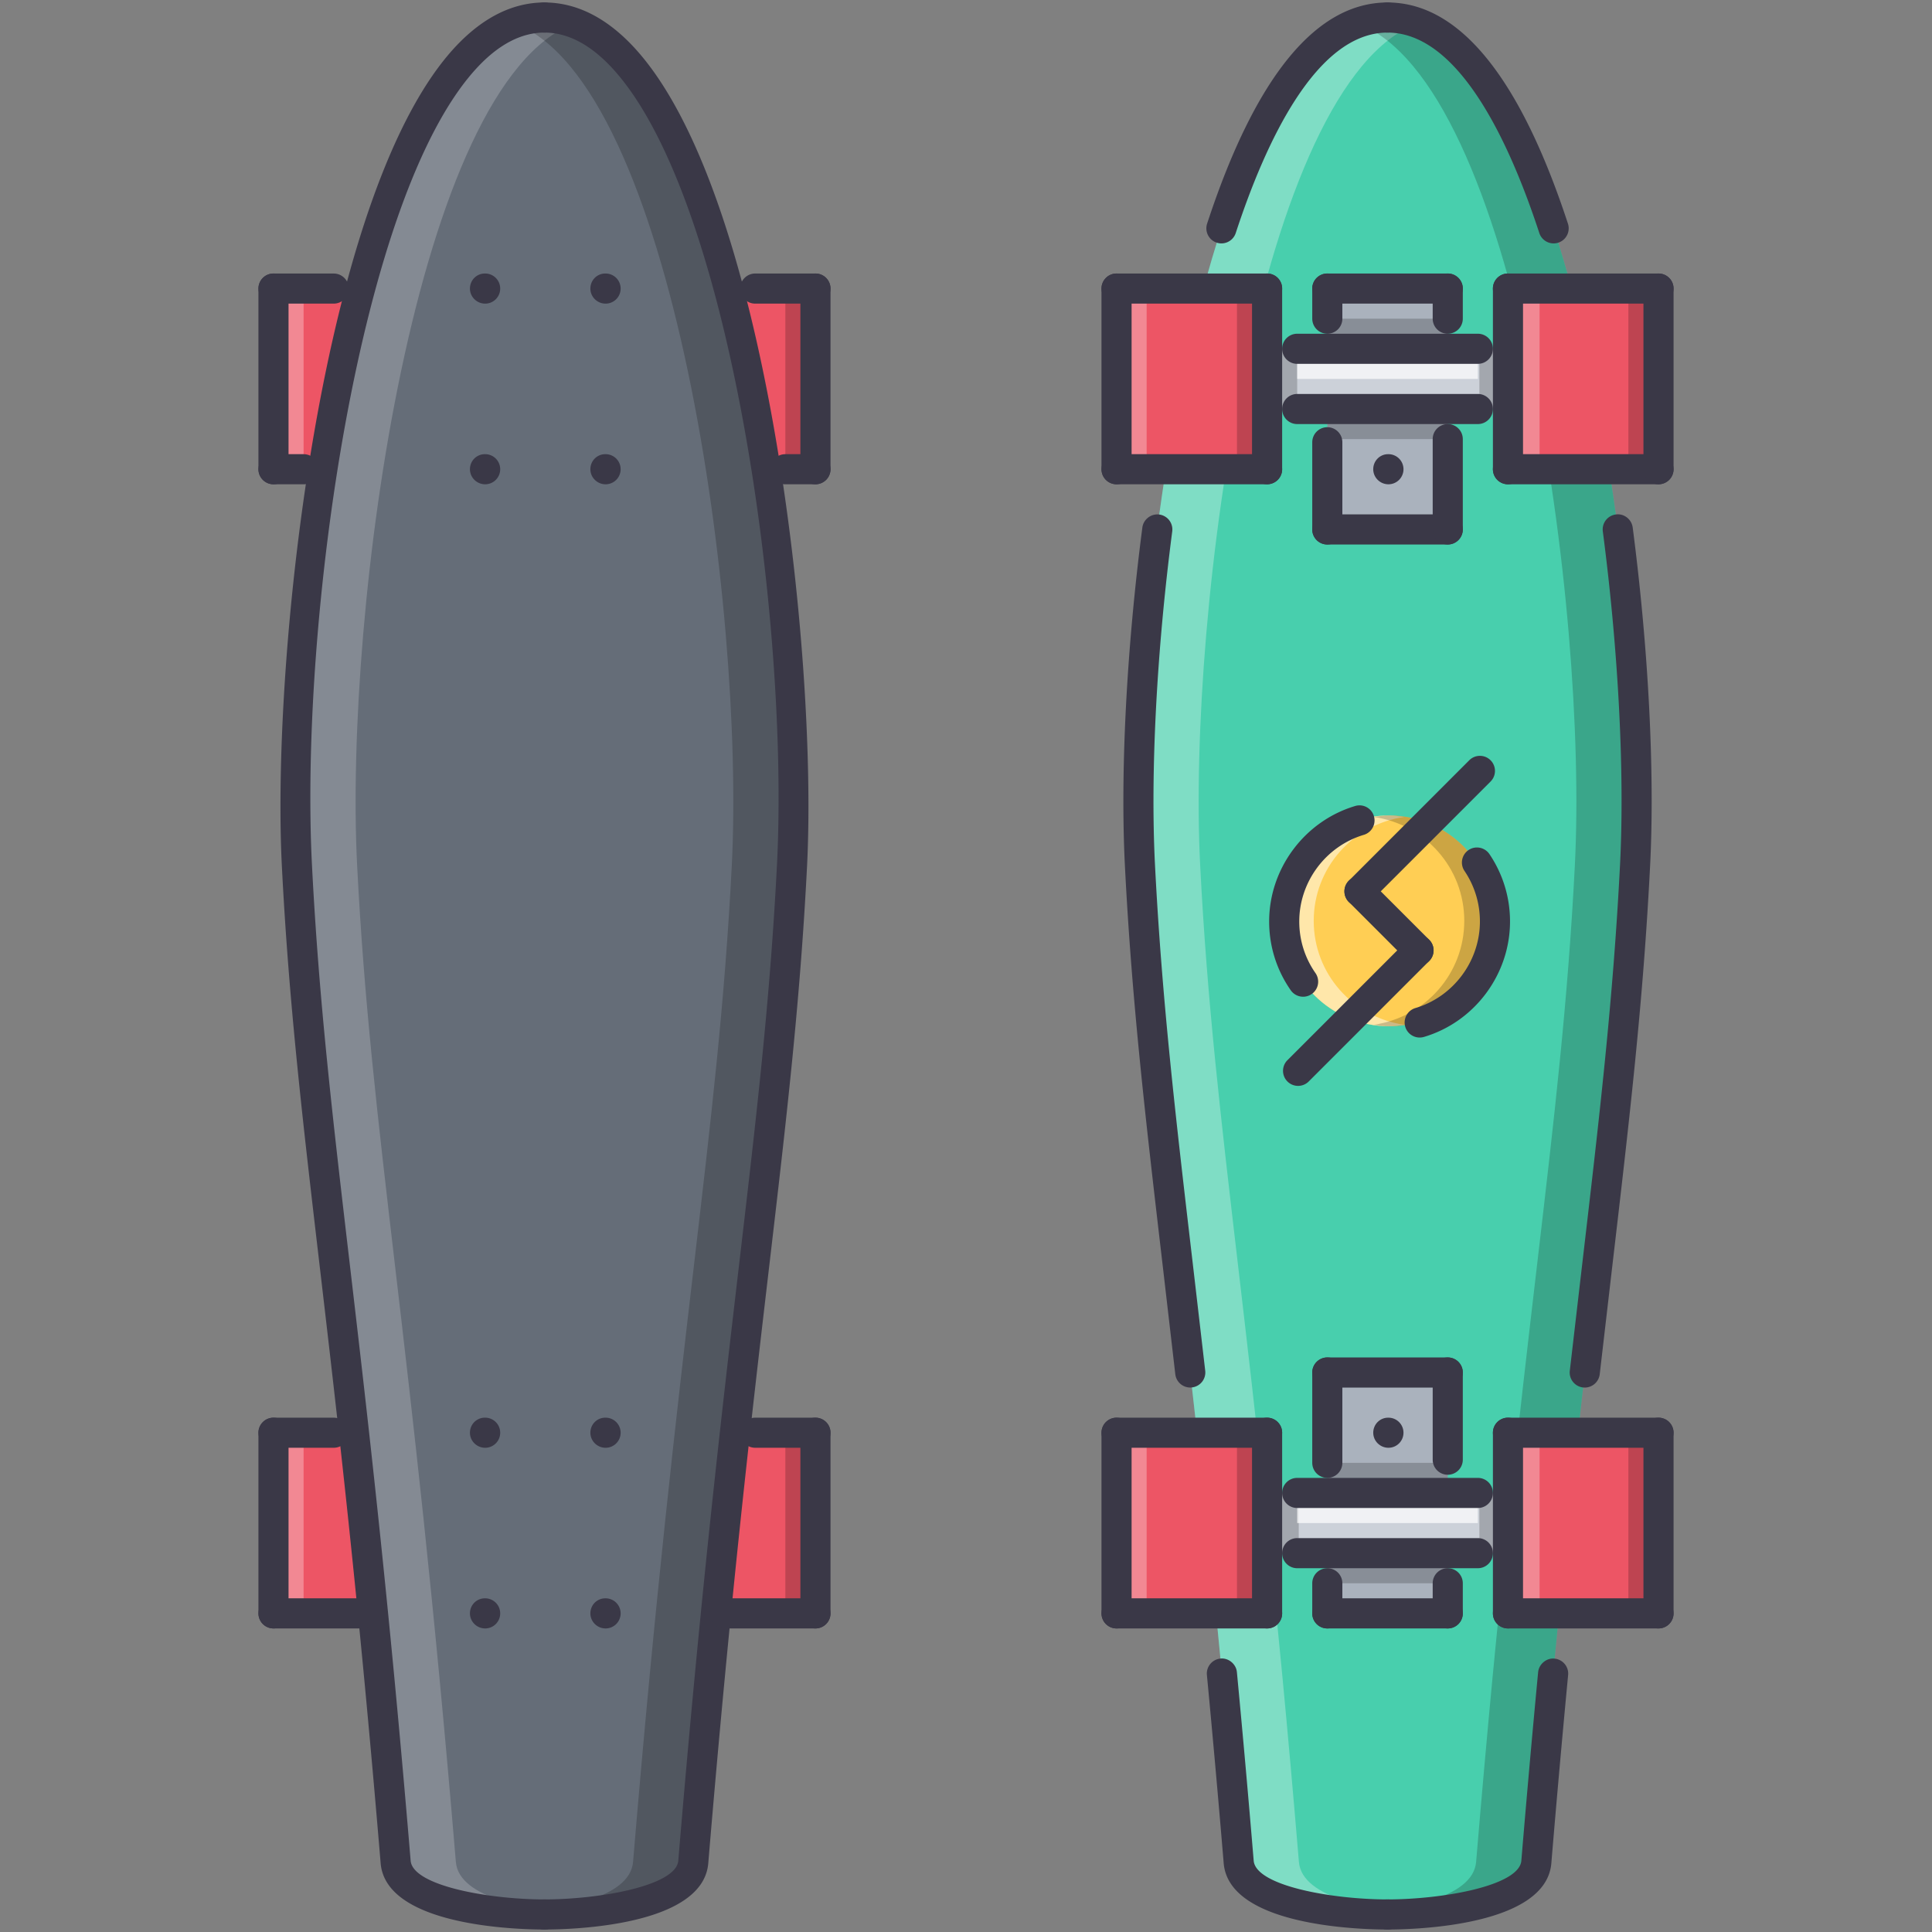
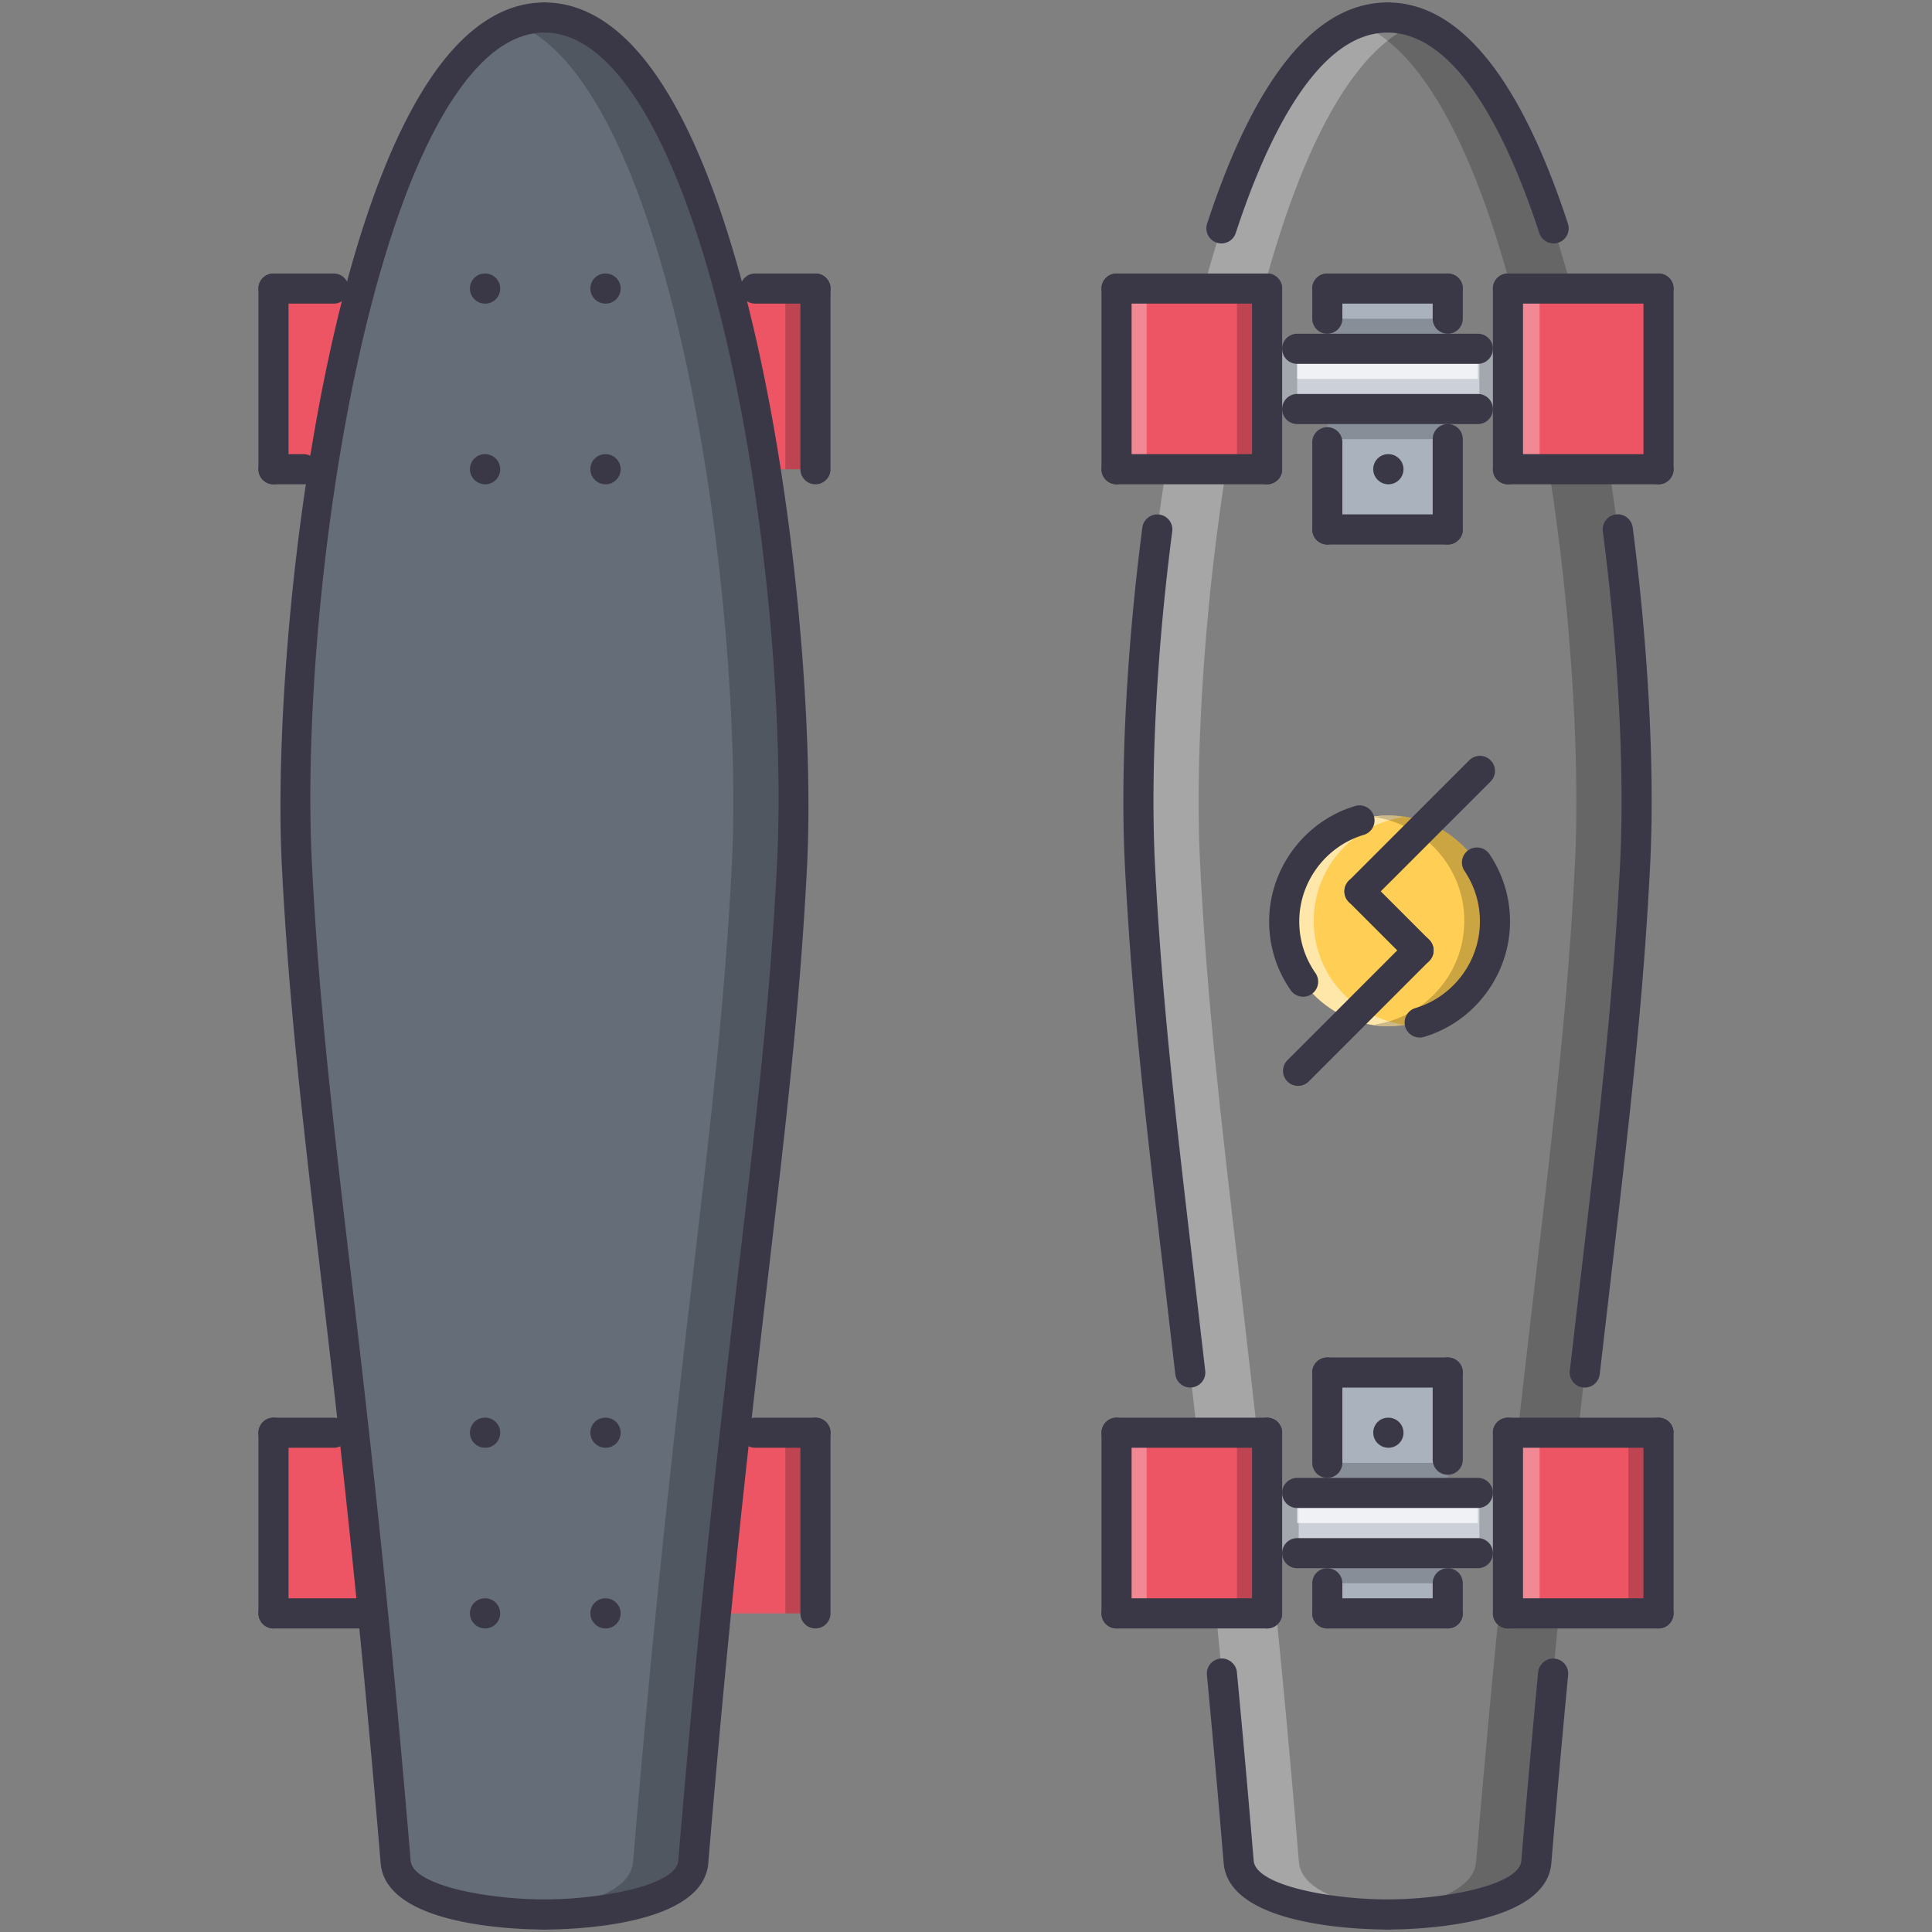
<svg xmlns="http://www.w3.org/2000/svg" width="512" height="512" xml:space="preserve">
  <rect width="100%" height="100%" fill="#808080" stroke="none" />
  <path fill="#ED5565" d="M72.477 76.475h143.627v47.875H72.477zM72.477 379.687h143.627v47.876H72.477z" />
  <path fill="#656D78" d="M144.294 4.646C96.41 4.63 75.028 157.404 78.683 229.304c3.655 71.907 14.369 122.783 26.167 264.134 1.161 13.918 39.444 13.918 39.444 13.918s38.283 0 39.437-13.918c11.798-141.351 22.52-192.227 26.166-264.134 3.663-71.9-17.72-224.674-65.603-224.658z" />
-   <path fill="#FFF" d="M120.808 493.438c-11.793-141.351-22.512-192.227-26.166-264.134-3.445-67.766 15.362-207.328 57.628-223.135-2.58-.967-5.229-1.523-7.979-1.523h-.004C96.41 4.638 75.028 157.408 78.683 229.304c3.655 71.907 14.373 122.783 26.167 264.134 1.161 13.91 39.394 13.918 39.437 13.918h.004c.012 0 3.327-.008 7.979-.359-11.28-.842-30.64-3.718-31.462-13.559z" opacity=".2" />
  <path d="M167.768 493.438c11.798-141.351 22.513-192.227 26.167-264.134 3.444-67.766-15.358-207.328-57.624-223.135 2.579-.967 5.229-1.523 7.979-1.523h.004c47.875-.008 69.254 152.763 65.599 224.658-3.654 71.907-14.368 122.783-26.166 264.134-1.161 13.91-39.39 13.918-39.437 13.918-.016 0-3.327-.008-7.979-.359 11.275-.842 30.639-3.718 31.457-13.559z" opacity=".2" />
-   <path fill="#48CFAD" d="M367.709 4.646c-47.875-.016-69.258 152.759-65.61 224.658 3.662 71.907 14.369 122.783 26.166 264.134 1.169 13.918 39.444 13.918 39.444 13.918s38.291 0 39.445-13.918c11.797-141.351 22.52-192.227 26.166-264.134 3.662-71.9-17.719-224.674-65.611-224.658z" />
  <path fill="#FFF" d="M344.224 493.438c-11.79-141.351-22.504-192.227-26.167-264.134-3.443-67.766 15.367-207.328 57.632-223.135-2.579-.967-5.229-1.523-7.979-1.523-47.875-.008-69.258 152.763-65.61 224.658 3.662 71.907 14.377 122.783 26.166 264.134 1.169 13.91 39.397 13.918 39.444 13.918.016 0 3.328-.008 7.979-.359-11.284-.842-30.639-3.718-31.465-13.559z" opacity=".3" />
  <path d="M391.188 493.438c11.797-141.351 22.512-192.227 26.166-264.134 3.444-67.766-15.358-207.328-57.623-223.135 2.579-.967 5.229-1.523 7.979-1.523 47.876-.008 69.258 152.763 65.604 224.658-3.654 71.907-14.369 122.783-26.166 264.134-1.162 13.91-39.391 13.918-39.438 13.918-.016 0-3.327-.008-7.979-.359 11.275-.842 30.638-3.718 31.457-13.559z" opacity=".2" />
-   <path fill="#FFF" d="M72.477 379.687h7.979v47.876h-7.979zM72.477 76.475h7.979v47.875h-7.979z" opacity=".3" />
  <path d="M208.124 379.687h7.979v47.876h-7.979zM208.124 76.475h7.979v47.875h-7.979z" opacity=".2" />
  <path fill="#ED5565" d="M295.896 76.475h39.896v47.875h-39.896zM400.031 76.475h39.896v47.875h-39.896z" />
  <path fill="#FFF" d="M295.896 76.475h7.979v47.875h-7.979z" opacity=".3" />
  <path d="M327.812 76.475h7.979v47.875h-7.979z" opacity=".2" />
  <path fill="#FFF" d="M400.031 76.475h7.979v47.875h-7.979z" opacity=".3" />
-   <path d="M431.543 76.475h7.979v47.875h-7.979z" opacity=".2" />
  <path fill="#ED5565" d="M295.896 379.687h39.896v47.876h-39.896zM400.031 379.687h39.896v47.876h-39.896z" />
  <path fill="#FFF" d="M295.896 379.687h7.979v47.876h-7.979z" opacity=".3" />
  <path d="M327.812 379.687h7.979v47.876h-7.979z" opacity=".2" />
  <path fill="#FFF" d="M400.031 379.687h7.979v47.876h-7.979z" opacity=".3" />
  <path d="M431.543 379.687h7.979v47.876h-7.979z" opacity=".2" />
  <path fill="#AAB2BD" d="M351.751 76.475h31.917v63.834h-31.917z" />
  <path fill="#CCD1D9" d="M336.197 92.433h63.834v15.959h-63.834z" />
  <path d="M335.792 92.433h7.979v15.959h-7.979zM392.053 92.433h7.979v15.959h-7.979zM351.759 84.454h31.917v7.979h-31.917zM351.759 108.392h31.917v7.979h-31.917z" opacity=".2" />
  <path fill="#AAB2BD" d="M351.751 363.729h31.917v63.834h-31.917z" />
  <path fill="#CCD1D9" d="M336.197 395.646h63.834v15.958h-63.834z" />
  <path d="M336.197 395.646h7.979v15.958h-7.979zM392.053 395.646h7.979v15.958h-7.979zM351.759 411.604h31.917v7.979h-31.917zM351.759 387.666h31.917v7.979h-31.917z" opacity=".2" />
  <path fill="#FFF" d="M343.771 92.433h47.876v7.979h-47.876zM343.771 395.646h47.876v7.979h-47.876z" opacity=".7" />
  <path fill="#FFCE54" d="M396.026 244.039c0 15.421-12.499 27.92-27.928 27.92-15.421 0-27.927-12.499-27.927-27.92 0-15.425 12.506-27.928 27.927-27.928 15.429 0 27.928 12.503 27.928 27.928z" />
  <path fill="#FFF" d="M348.15 244.039c0-14.058 10.427-25.574 23.938-27.526-1.317-.187-2.626-.401-3.99-.401-15.421 0-27.927 12.503-27.927 27.928 0 15.421 12.506 27.92 27.927 27.92 1.364 0 2.673-.211 3.99-.397-13.511-1.958-23.938-13.47-23.938-27.524z" opacity=".5" />
  <path d="M388.047 244.035c0 14.058-10.426 25.57-23.938 27.526 1.316.187 2.626.397 3.989.397 15.421 0 27.928-12.499 27.928-27.924 0-15.421-12.507-27.924-27.928-27.924-1.363 0-2.673.215-3.989.401 13.512 1.954 23.938 13.47 23.938 27.524z" opacity=".2" />
  <path fill="#3A3847" d="M128.569 80.464c-2.201 0-4.029-1.784-4.029-3.989s1.746-3.99 3.951-3.99h.078c2.205 0 3.989 1.785 3.989 3.99s-1.784 3.989-3.989 3.989zM160.486 80.464c-2.201 0-4.029-1.784-4.029-3.989s1.746-3.99 3.951-3.99h.078c2.205 0 3.989 1.785 3.989 3.99s-1.784 3.989-3.989 3.989zM128.569 128.34c-2.201 0-4.029-1.784-4.029-3.99 0-2.205 1.746-3.989 3.951-3.989h.078a3.987 3.987 0 0 1 3.989 3.989 3.986 3.986 0 0 1-3.989 3.99zM160.486 128.34c-2.201 0-4.029-1.784-4.029-3.99 0-2.205 1.746-3.989 3.951-3.989h.078a3.987 3.987 0 0 1 3.989 3.989 3.986 3.986 0 0 1-3.989 3.99zM128.569 383.676c-2.201 0-4.029-1.784-4.029-3.989s1.746-3.989 3.951-3.989h.078c2.205 0 3.989 1.784 3.989 3.989s-1.784 3.989-3.989 3.989zM160.486 383.676c-2.201 0-4.029-1.784-4.029-3.989s1.746-3.989 3.951-3.989h.078c2.205 0 3.989 1.784 3.989 3.989s-1.784 3.989-3.989 3.989zM128.569 431.552c-2.201 0-4.029-1.784-4.029-3.989s1.746-3.99 3.951-3.99h.078c2.205 0 3.989 1.785 3.989 3.99s-1.784 3.989-3.989 3.989zM160.486 431.552c-2.201 0-4.029-1.784-4.029-3.989s1.746-3.99 3.951-3.99h.078c2.205 0 3.989 1.785 3.989 3.99s-1.784 3.989-3.989 3.989z" />
  <path fill="#3A3847" d="M144.286 511.345a3.99 3.99 0 1 1 0-7.979c14.509-.008 34.905-3.576 35.467-10.262 5.898-70.723 11.579-119.237 16.142-158.215 4.577-39.086 8.193-69.959 10.013-105.787 3.249-63.912-12.331-178.104-44.144-211.563-5.618-5.907-11.497-8.903-17.47-8.903h-.008a3.99 3.99 0 1 1 0-7.979h.008c8.248 0 16.067 3.83 23.252 11.385 35.763 37.617 49.173 161.568 46.333 217.467-1.835 36.094-5.463 67.075-10.057 106.302-4.558 38.922-10.23 87.367-16.122 157.965-1.394 16.719-36.409 17.569-43.414 17.569z" />
  <path fill="#3A3847" d="M144.29 511.345c-7.006 0-42.02-.85-43.415-17.571-5.891-70.582-11.56-119.02-16.118-157.934-4.594-39.242-8.225-70.239-10.06-106.333-2.84-55.898 10.57-179.85 46.333-217.467C128.215 4.485 136.034.655 144.282.655h.008a3.99 3.99 0 0 1 0 7.979h-.008c-5.973 0-11.853 2.996-17.471 8.903C95 50.998 79.419 165.189 82.669 229.102c1.819 35.836 5.435 66.717 10.013 105.811 4.562 38.978 10.243 87.484 16.142 158.191.562 6.701 20.957 10.262 35.467 10.262 2.205 0 3.989 1.785 3.989 3.99s-1.785 3.989-3.99 3.989z" />
  <path fill="#3A3847" d="M88.435 80.464H72.477c-2.205 0-3.989-1.784-3.989-3.989s1.784-3.99 3.989-3.99h15.958c2.206 0 3.99 1.785 3.99 3.99s-1.784 3.989-3.99 3.989z" />
  <path fill="#3A3847" d="M72.477 128.34a3.987 3.987 0 0 1-3.989-3.99V76.475c0-2.205 1.784-3.99 3.989-3.99s3.989 1.785 3.989 3.99v47.875a3.987 3.987 0 0 1-3.989 3.99z" />
  <path fill="#3A3847" d="M80.456 128.34h-7.979a3.987 3.987 0 0 1-3.989-3.99 3.987 3.987 0 0 1 3.989-3.989h7.979a3.987 3.987 0 0 1 3.989 3.989 3.987 3.987 0 0 1-3.989 3.99zM216.104 80.464h-15.959c-2.205 0-3.989-1.784-3.989-3.989s1.784-3.99 3.989-3.99h15.959c2.205 0 3.989 1.785 3.989 3.99s-1.784 3.989-3.989 3.989z" />
  <path fill="#3A3847" d="M216.104 128.34a3.988 3.988 0 0 1-3.99-3.99V76.475c0-2.205 1.785-3.99 3.99-3.99s3.989 1.785 3.989 3.99v47.875a3.987 3.987 0 0 1-3.989 3.99z" />
-   <path fill="#3A3847" d="M216.104 128.34h-7.979a3.987 3.987 0 0 1-3.989-3.99 3.987 3.987 0 0 1 3.989-3.989h7.979a3.987 3.987 0 0 1 3.989 3.989 3.987 3.987 0 0 1-3.989 3.99zM216.104 431.552h-23.938c-2.205 0-3.989-1.784-3.989-3.989s1.784-3.99 3.989-3.99h23.938c2.205 0 3.989 1.785 3.989 3.99s-1.784 3.989-3.989 3.989z" />
  <path fill="#3A3847" d="M216.104 431.552a3.987 3.987 0 0 1-3.99-3.989v-47.876c0-2.205 1.785-3.989 3.99-3.989s3.989 1.784 3.989 3.989v47.876a3.987 3.987 0 0 1-3.989 3.989z" />
  <path fill="#3A3847" d="M216.104 383.676h-15.959c-2.205 0-3.989-1.784-3.989-3.989s1.784-3.989 3.989-3.989h15.959c2.205 0 3.989 1.784 3.989 3.989s-1.784 3.989-3.989 3.989z" />
  <g>
    <path fill="#3A3847" d="M96.414 431.552H72.477c-2.205 0-3.989-1.784-3.989-3.989s1.784-3.99 3.989-3.99h23.938c2.205 0 3.99 1.785 3.99 3.99s-1.786 3.989-3.991 3.989z" />
  </g>
  <g>
    <path fill="#3A3847" d="M72.477 431.552a3.987 3.987 0 0 1-3.989-3.989v-47.876c0-2.205 1.784-3.989 3.989-3.989s3.989 1.784 3.989 3.989v47.876a3.987 3.987 0 0 1-3.989 3.989z" />
  </g>
  <g>
    <path fill="#3A3847" d="M88.435 383.676H72.477c-2.205 0-3.989-1.784-3.989-3.989s1.784-3.989 3.989-3.989h15.958c2.206 0 3.99 1.784 3.99 3.989s-1.784 3.989-3.99 3.989z" />
  </g>
  <g>
    <path fill="#3A3847" d="M367.709 511.345c-2.205 0-3.989-1.784-3.989-3.989s1.784-3.99 3.989-3.99c14.51-.008 34.902-3.576 35.463-10.262a4324.798 4324.798 0 0 1 4.449-49.965c.219-2.197 2.299-3.834 4.348-3.584a3.99 3.99 0 0 1 3.601 4.348 4298.645 4298.645 0 0 0-4.449 49.871c-1.396 16.721-36.406 17.571-43.412 17.571zM419.987 367.718c-.155 0-.304-.008-.46-.023a3.993 3.993 0 0 1-3.514-4.418l3.28-28.185c4.582-39.164 8.205-70.1 10.036-105.99 1.239-24.344-.42-56.525-4.566-88.294a3.99 3.99 0 0 1 3.445-4.469c2.127-.32 4.184 1.254 4.473 3.439 4.199 32.222 5.883 64.93 4.612 89.729-1.839 36.155-5.47 67.2-10.075 106.521l-3.272 28.152a3.998 3.998 0 0 1-3.959 3.538zM411.728 64.506a4 4 0 0 1-3.795-2.747c-7.94-24.234-21.374-53.124-40.224-53.124-2.205 0-3.989-1.784-3.989-3.989s1.784-3.99 3.989-3.99c18.967 0 35.058 19.723 47.813 58.618a3.994 3.994 0 0 1-3.794 5.232z" />
    <path fill="#3A3847" d="M367.709 511.345c-7.005 0-42.016-.85-43.418-17.571a4273.658 4273.658 0 0 0-4.449-49.887 3.988 3.988 0 0 1 3.6-4.348c2.05-.234 4.138 1.387 4.348 3.584a4339.351 4339.351 0 0 1 4.45 49.98c.561 6.701 20.961 10.262 35.47 10.262 2.205 0 3.99 1.785 3.99 3.99s-1.786 3.99-3.991 3.99zM315.424 367.71a3.99 3.99 0 0 1-3.959-3.538l-3.288-28.348c-4.59-39.234-8.222-70.224-10.06-106.317-1.263-24.818.428-57.515 4.62-89.713.288-2.186 2.346-3.721 4.473-3.44a3.99 3.99 0 0 1 3.444 4.47c-4.138 31.745-5.805 63.92-4.574 88.278 1.832 35.828 5.447 66.701 10.021 105.787l3.296 28.38a3.986 3.986 0 0 1-3.515 4.41 3.056 3.056 0 0 1-.458.031zM323.691 64.506a3.993 3.993 0 0 1-3.795-5.232C332.652 20.378 348.743.656 367.708.656c2.205 0 3.99 1.785 3.99 3.99s-1.785 3.989-3.99 3.989c-18.85 0-32.283 28.89-40.224 53.124a3.999 3.999 0 0 1-3.793 2.747z" />
  </g>
  <g>
    <path fill="#3A3847" d="M383.668 144.298h-31.917c-2.205 0-3.989-1.784-3.989-3.989s1.784-3.989 3.989-3.989h31.917c2.205 0 3.989 1.784 3.989 3.989s-1.784 3.989-3.989 3.989zM367.951 128.34c-2.205 0-4.029-1.784-4.029-3.99 0-2.205 1.746-3.989 3.943-3.989h.086a3.992 3.992 0 0 1 3.989 3.989 3.992 3.992 0 0 1-3.989 3.99zM335.792 80.464h-39.896c-2.206 0-3.99-1.784-3.99-3.989s1.784-3.99 3.99-3.99h39.896c2.206 0 3.99 1.785 3.99 3.99s-1.784 3.989-3.99 3.989z" />
    <path fill="#3A3847" d="M295.896 128.34a3.987 3.987 0 0 1-3.99-3.99V76.475a3.988 3.988 0 0 1 3.99-3.99 3.987 3.987 0 0 1 3.989 3.99v47.875a3.985 3.985 0 0 1-3.989 3.99z" />
    <path fill="#3A3847" d="M335.792 128.34h-39.896a3.987 3.987 0 0 1-3.99-3.99 3.987 3.987 0 0 1 3.99-3.989h39.896a3.987 3.987 0 0 1 3.99 3.989 3.987 3.987 0 0 1-3.99 3.99z" />
    <path fill="#3A3847" d="M335.792 128.34a3.987 3.987 0 0 1-3.989-3.99V76.475a3.987 3.987 0 0 1 3.989-3.99 3.988 3.988 0 0 1 3.99 3.99v47.875a3.987 3.987 0 0 1-3.99 3.99zM439.522 80.464h-39.896c-2.206 0-3.99-1.784-3.99-3.989s1.784-3.99 3.99-3.99h39.896c2.206 0 3.99 1.785 3.99 3.99s-1.783 3.989-3.99 3.989z" />
    <path fill="#3A3847" d="M399.627 128.34a3.987 3.987 0 0 1-3.99-3.99V76.475a3.988 3.988 0 0 1 3.99-3.99 3.987 3.987 0 0 1 3.989 3.99v47.875a3.987 3.987 0 0 1-3.989 3.99z" />
    <path fill="#3A3847" d="M439.522 128.34h-39.896a3.987 3.987 0 0 1-3.99-3.99 3.987 3.987 0 0 1 3.99-3.989h39.896a3.987 3.987 0 0 1 3.99 3.989 3.986 3.986 0 0 1-3.99 3.99z" />
    <path fill="#3A3847" d="M439.522 128.34a3.987 3.987 0 0 1-3.989-3.99V76.475a3.987 3.987 0 0 1 3.989-3.99 3.988 3.988 0 0 1 3.99 3.99v47.875a3.986 3.986 0 0 1-3.99 3.99zM391.647 96.423h-47.876c-2.205 0-3.989-1.785-3.989-3.99s1.784-3.989 3.989-3.989h47.876c2.205 0 3.989 1.784 3.989 3.989s-1.783 3.99-3.989 3.99zM391.647 112.381h-47.876c-2.205 0-3.989-1.784-3.989-3.989s1.784-3.99 3.989-3.99h47.876c2.205 0 3.989 1.785 3.989 3.99s-1.783 3.989-3.989 3.989zM383.668 80.464h-31.917c-2.205 0-3.989-1.784-3.989-3.989s1.784-3.99 3.989-3.99h31.917c2.205 0 3.989 1.785 3.989 3.99s-1.784 3.989-3.989 3.989z" />
    <path fill="#3A3847" d="M383.668 88.443a3.987 3.987 0 0 1-3.99-3.989v-7.979c0-2.205 1.785-3.99 3.99-3.99s3.989 1.785 3.989 3.99v7.979a3.987 3.987 0 0 1-3.989 3.989zM351.751 88.443a3.987 3.987 0 0 1-3.989-3.989v-7.979c0-2.205 1.784-3.99 3.989-3.99s3.989 1.785 3.989 3.99v7.979a3.987 3.987 0 0 1-3.989 3.989zM351.751 144.298a3.987 3.987 0 0 1-3.989-3.989v-23.104c0-2.205 1.784-3.989 3.989-3.989s3.989 1.784 3.989 3.989v23.104a3.987 3.987 0 0 1-3.989 3.989zM383.668 144.298a3.987 3.987 0 0 1-3.99-3.989v-23.938c0-2.205 1.785-3.99 3.99-3.99s3.989 1.785 3.989 3.99v23.938a3.987 3.987 0 0 1-3.989 3.989z" />
  </g>
  <g>
    <path fill="#3A3847" d="M383.668 367.718h-31.917c-2.205 0-3.989-1.784-3.989-3.989s1.784-3.99 3.989-3.99h31.917c2.205 0 3.989 1.785 3.989 3.99s-1.784 3.989-3.989 3.989zM367.951 383.676c-2.205 0-4.029-1.784-4.029-3.989s1.746-3.989 3.943-3.989h.086c2.197 0 3.989 1.784 3.989 3.989s-1.792 3.989-3.989 3.989zM439.522 431.552h-39.896c-2.206 0-3.99-1.784-3.99-3.989s1.784-3.99 3.99-3.99h39.896c2.206 0 3.99 1.785 3.99 3.99s-1.783 3.989-3.99 3.989z" />
    <path fill="#3A3847" d="M439.522 431.552a3.987 3.987 0 0 1-3.989-3.989v-47.876a3.987 3.987 0 0 1 3.989-3.989 3.987 3.987 0 0 1 3.99 3.989v47.876a3.985 3.985 0 0 1-3.99 3.989z" />
-     <path fill="#3A3847" d="M439.522 383.676h-39.896c-2.206 0-3.99-1.784-3.99-3.989s1.784-3.989 3.99-3.989h39.896c2.206 0 3.99 1.784 3.99 3.989s-1.783 3.989-3.99 3.989z" />
+     <path fill="#3A3847" d="M439.522 383.676h-39.896c-2.206 0-3.99-1.784-3.99-3.989s1.784-3.989 3.99-3.989h39.896c2.206 0 3.99 1.784 3.99 3.989z" />
    <path fill="#3A3847" d="M399.627 431.552a3.987 3.987 0 0 1-3.99-3.989v-47.876a3.987 3.987 0 0 1 3.99-3.989 3.987 3.987 0 0 1 3.989 3.989v47.876a3.987 3.987 0 0 1-3.989 3.989zM335.792 431.552h-39.896c-2.206 0-3.99-1.784-3.99-3.989s1.784-3.99 3.99-3.99h39.896c2.206 0 3.99 1.785 3.99 3.99s-1.784 3.989-3.99 3.989z" />
    <path fill="#3A3847" d="M335.792 431.552a3.987 3.987 0 0 1-3.989-3.989v-47.876a3.987 3.987 0 0 1 3.989-3.989 3.987 3.987 0 0 1 3.99 3.989v47.876a3.987 3.987 0 0 1-3.99 3.989z" />
    <path fill="#3A3847" d="M335.792 383.676h-39.896c-2.206 0-3.99-1.784-3.99-3.989s1.784-3.989 3.99-3.989h39.896c2.206 0 3.99 1.784 3.99 3.989s-1.784 3.989-3.99 3.989z" />
    <path fill="#3A3847" d="M295.896 431.552a3.987 3.987 0 0 1-3.99-3.989v-47.876a3.987 3.987 0 0 1 3.99-3.989 3.987 3.987 0 0 1 3.989 3.989v47.876a3.985 3.985 0 0 1-3.989 3.989zM391.647 415.594h-47.876c-2.205 0-3.989-1.785-3.989-3.99s1.784-3.989 3.989-3.989h47.876c2.205 0 3.989 1.784 3.989 3.989s-1.783 3.99-3.989 3.99zM391.647 399.635h-47.876c-2.205 0-3.989-1.784-3.989-3.989s1.784-3.989 3.989-3.989h47.876c2.205 0 3.989 1.784 3.989 3.989s-1.783 3.989-3.989 3.989zM383.668 431.552h-31.917c-2.205 0-3.989-1.784-3.989-3.989s1.784-3.99 3.989-3.99h31.917c2.205 0 3.989 1.785 3.989 3.99s-1.784 3.989-3.989 3.989z" />
    <path fill="#3A3847" d="M351.751 431.552a3.987 3.987 0 0 1-3.989-3.989v-7.979c0-2.205 1.784-3.989 3.989-3.989s3.989 1.784 3.989 3.989v7.979a3.987 3.987 0 0 1-3.989 3.989zM383.668 431.552a3.987 3.987 0 0 1-3.99-3.989v-7.979c0-2.205 1.785-3.989 3.99-3.989s3.989 1.784 3.989 3.989v7.979a3.987 3.987 0 0 1-3.989 3.989zM383.668 390.822a3.988 3.988 0 0 1-3.99-3.99v-23.104c0-2.205 1.785-3.99 3.99-3.99s3.989 1.785 3.989 3.99v23.104a3.987 3.987 0 0 1-3.989 3.99zM351.751 391.656a3.987 3.987 0 0 1-3.989-3.99v-23.938c0-2.205 1.784-3.99 3.989-3.99s3.989 1.785 3.989 3.99v23.938a3.987 3.987 0 0 1-3.989 3.99z" />
  </g>
  <g>
    <path fill="#3A3847" d="M345.338 264.144a3.996 3.996 0 0 1-3.273-1.707c-3.748-5.364-5.727-11.673-5.727-18.241 0-14.007 9.374-26.588 22.792-30.597a3.982 3.982 0 0 1 4.972 2.681 3.994 3.994 0 0 1-2.681 4.964c-10.075 3.008-17.104 12.444-17.104 22.952 0 4.924 1.481 9.654 4.294 13.675a3.99 3.99 0 0 1-3.273 6.273zM376.234 274.959a3.984 3.984 0 0 1-3.826-2.852 3.998 3.998 0 0 1 2.688-4.964c10.067-2.993 17.096-12.429 17.096-22.948 0-4.797-1.41-9.421-4.083-13.384a3.982 3.982 0 0 1 1.075-5.54c1.8-1.22 4.294-.752 5.532 1.075a31.784 31.784 0 0 1 5.455 17.849c0 14.025-9.374 26.61-22.8 30.6a4.135 4.135 0 0 1-1.137.164z" />
    <path fill="#3A3847" d="M375.922 255.853a3.975 3.975 0 0 1-2.82-1.169l-15.646-15.647c-1.559-1.559-1.559-4.083 0-5.642s4.083-1.559 5.641 0l15.647 15.647a3.988 3.988 0 0 1-2.822 6.811z" />
    <path fill="#3A3847" d="M360.275 240.205a3.988 3.988 0 0 1-2.82-6.811l31.917-31.917c1.558-1.559 4.083-1.559 5.642 0s1.559 4.083 0 5.642l-31.918 31.917a3.976 3.976 0 0 1-2.821 1.169zM344.006 287.77a3.988 3.988 0 0 1-2.821-6.811l31.917-31.917c1.559-1.559 4.083-1.559 5.642 0s1.559 4.083 0 5.642l-31.917 31.917a3.98 3.98 0 0 1-2.821 1.169z" />
  </g>
</svg>